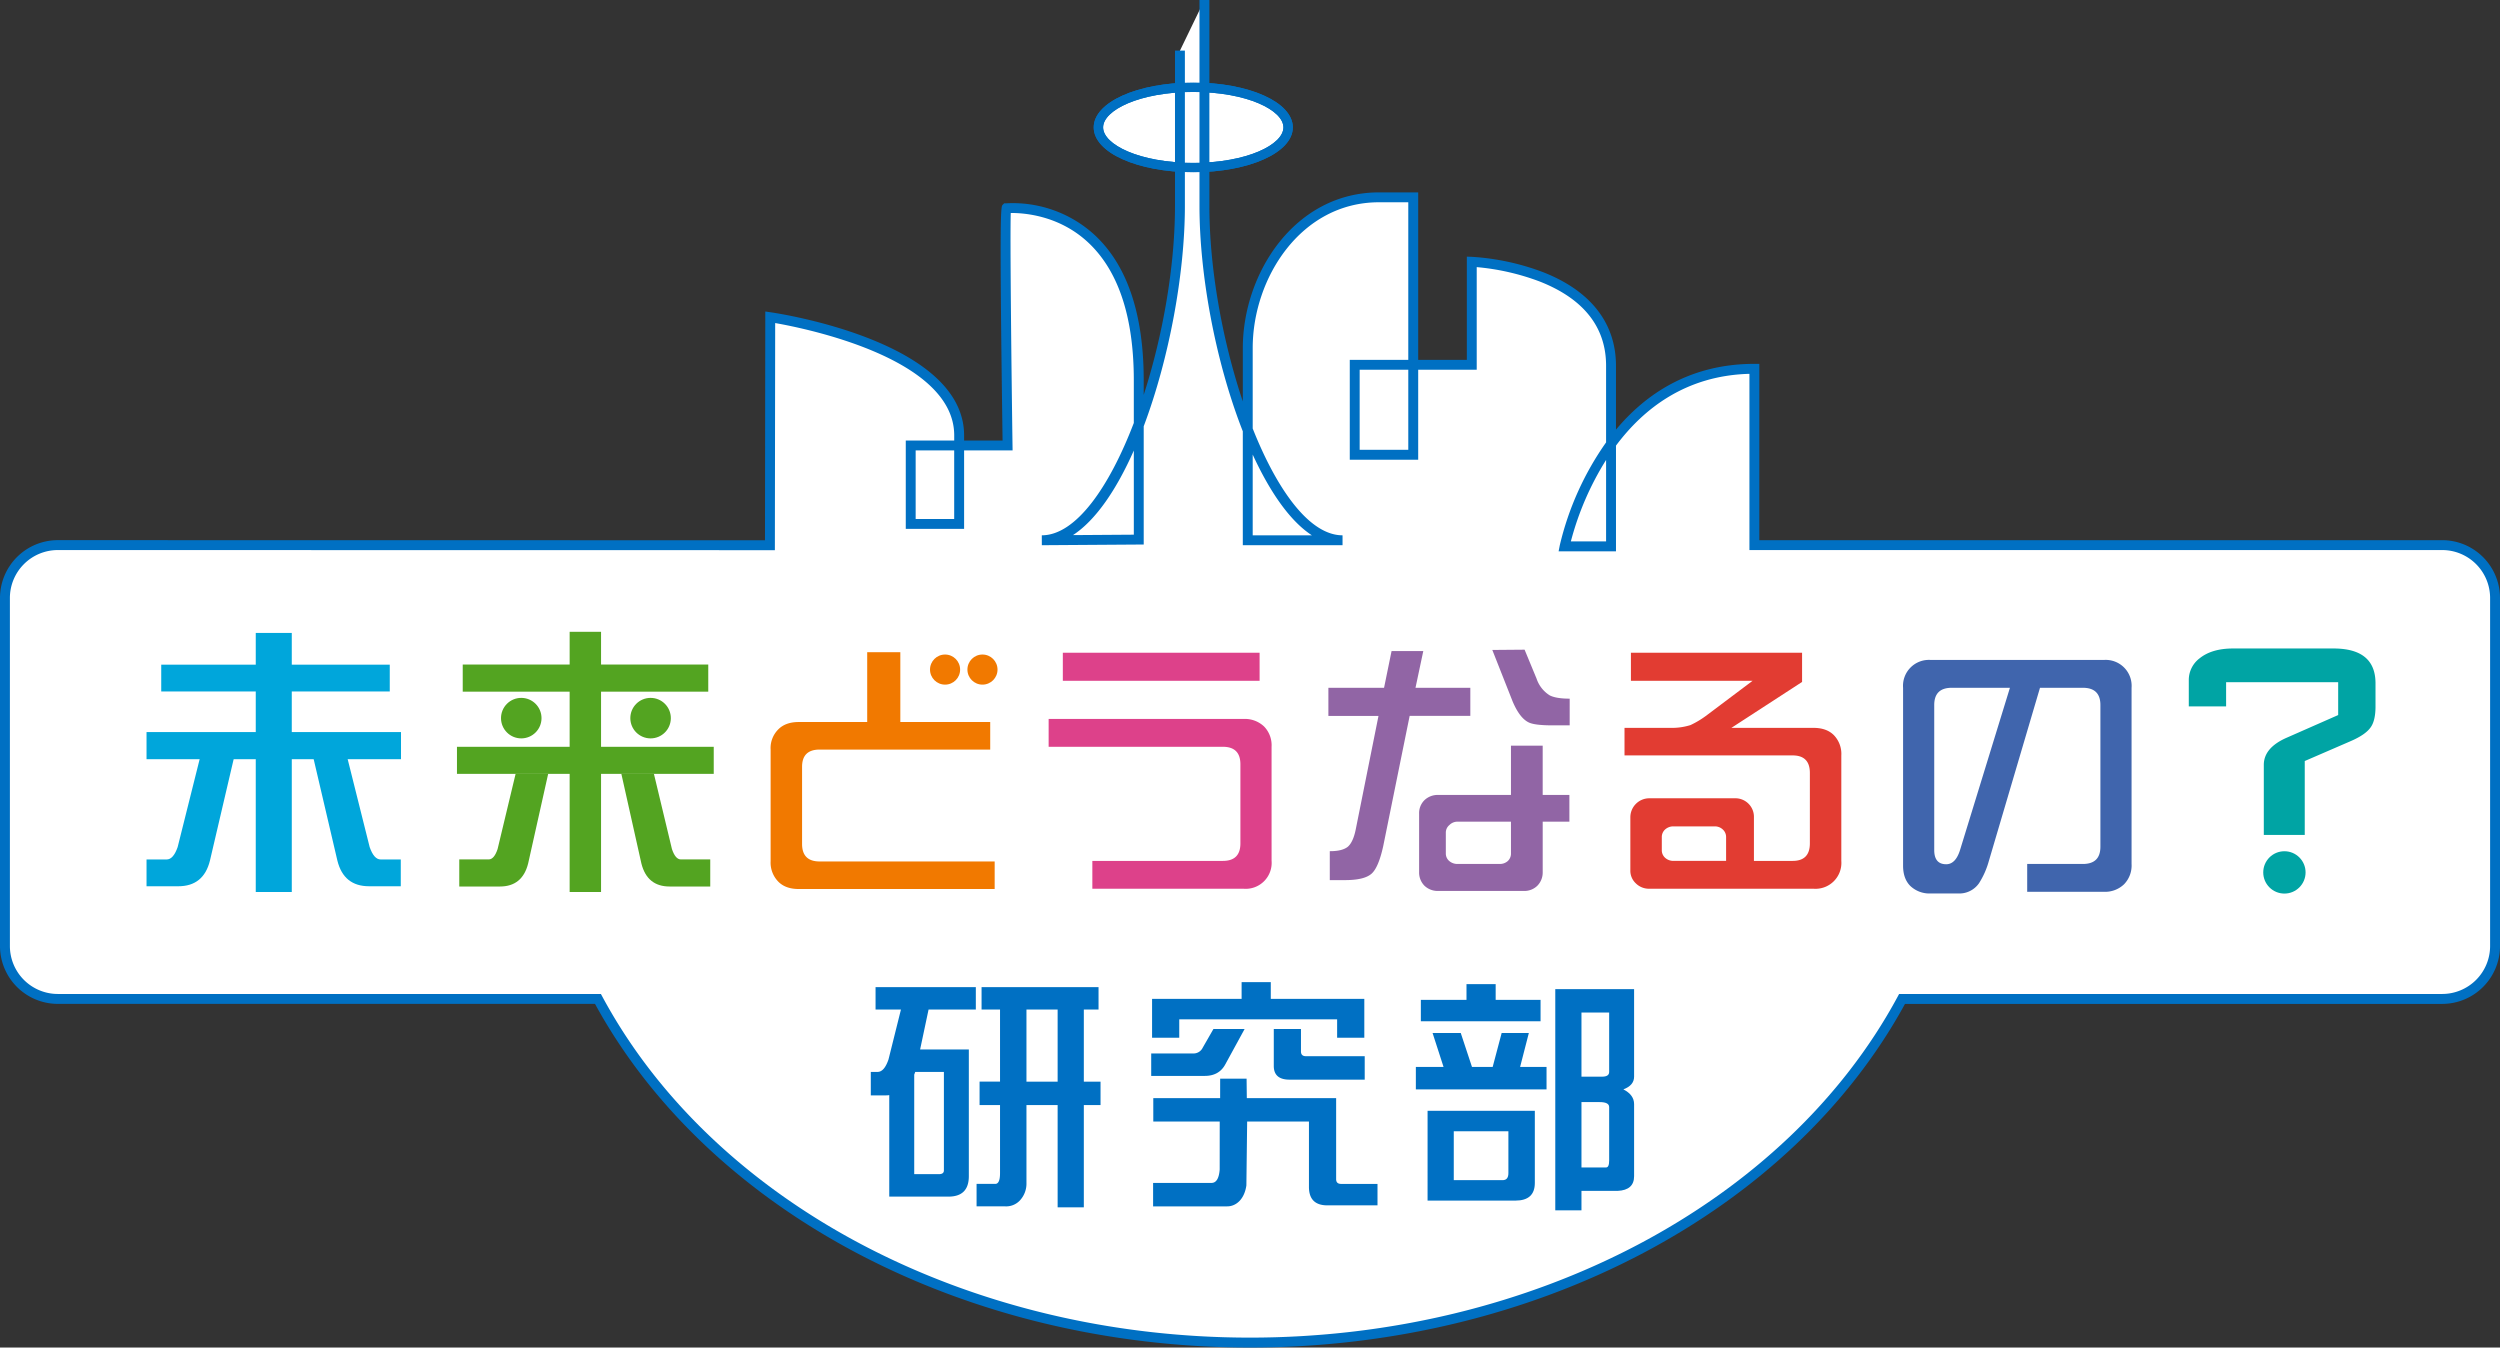
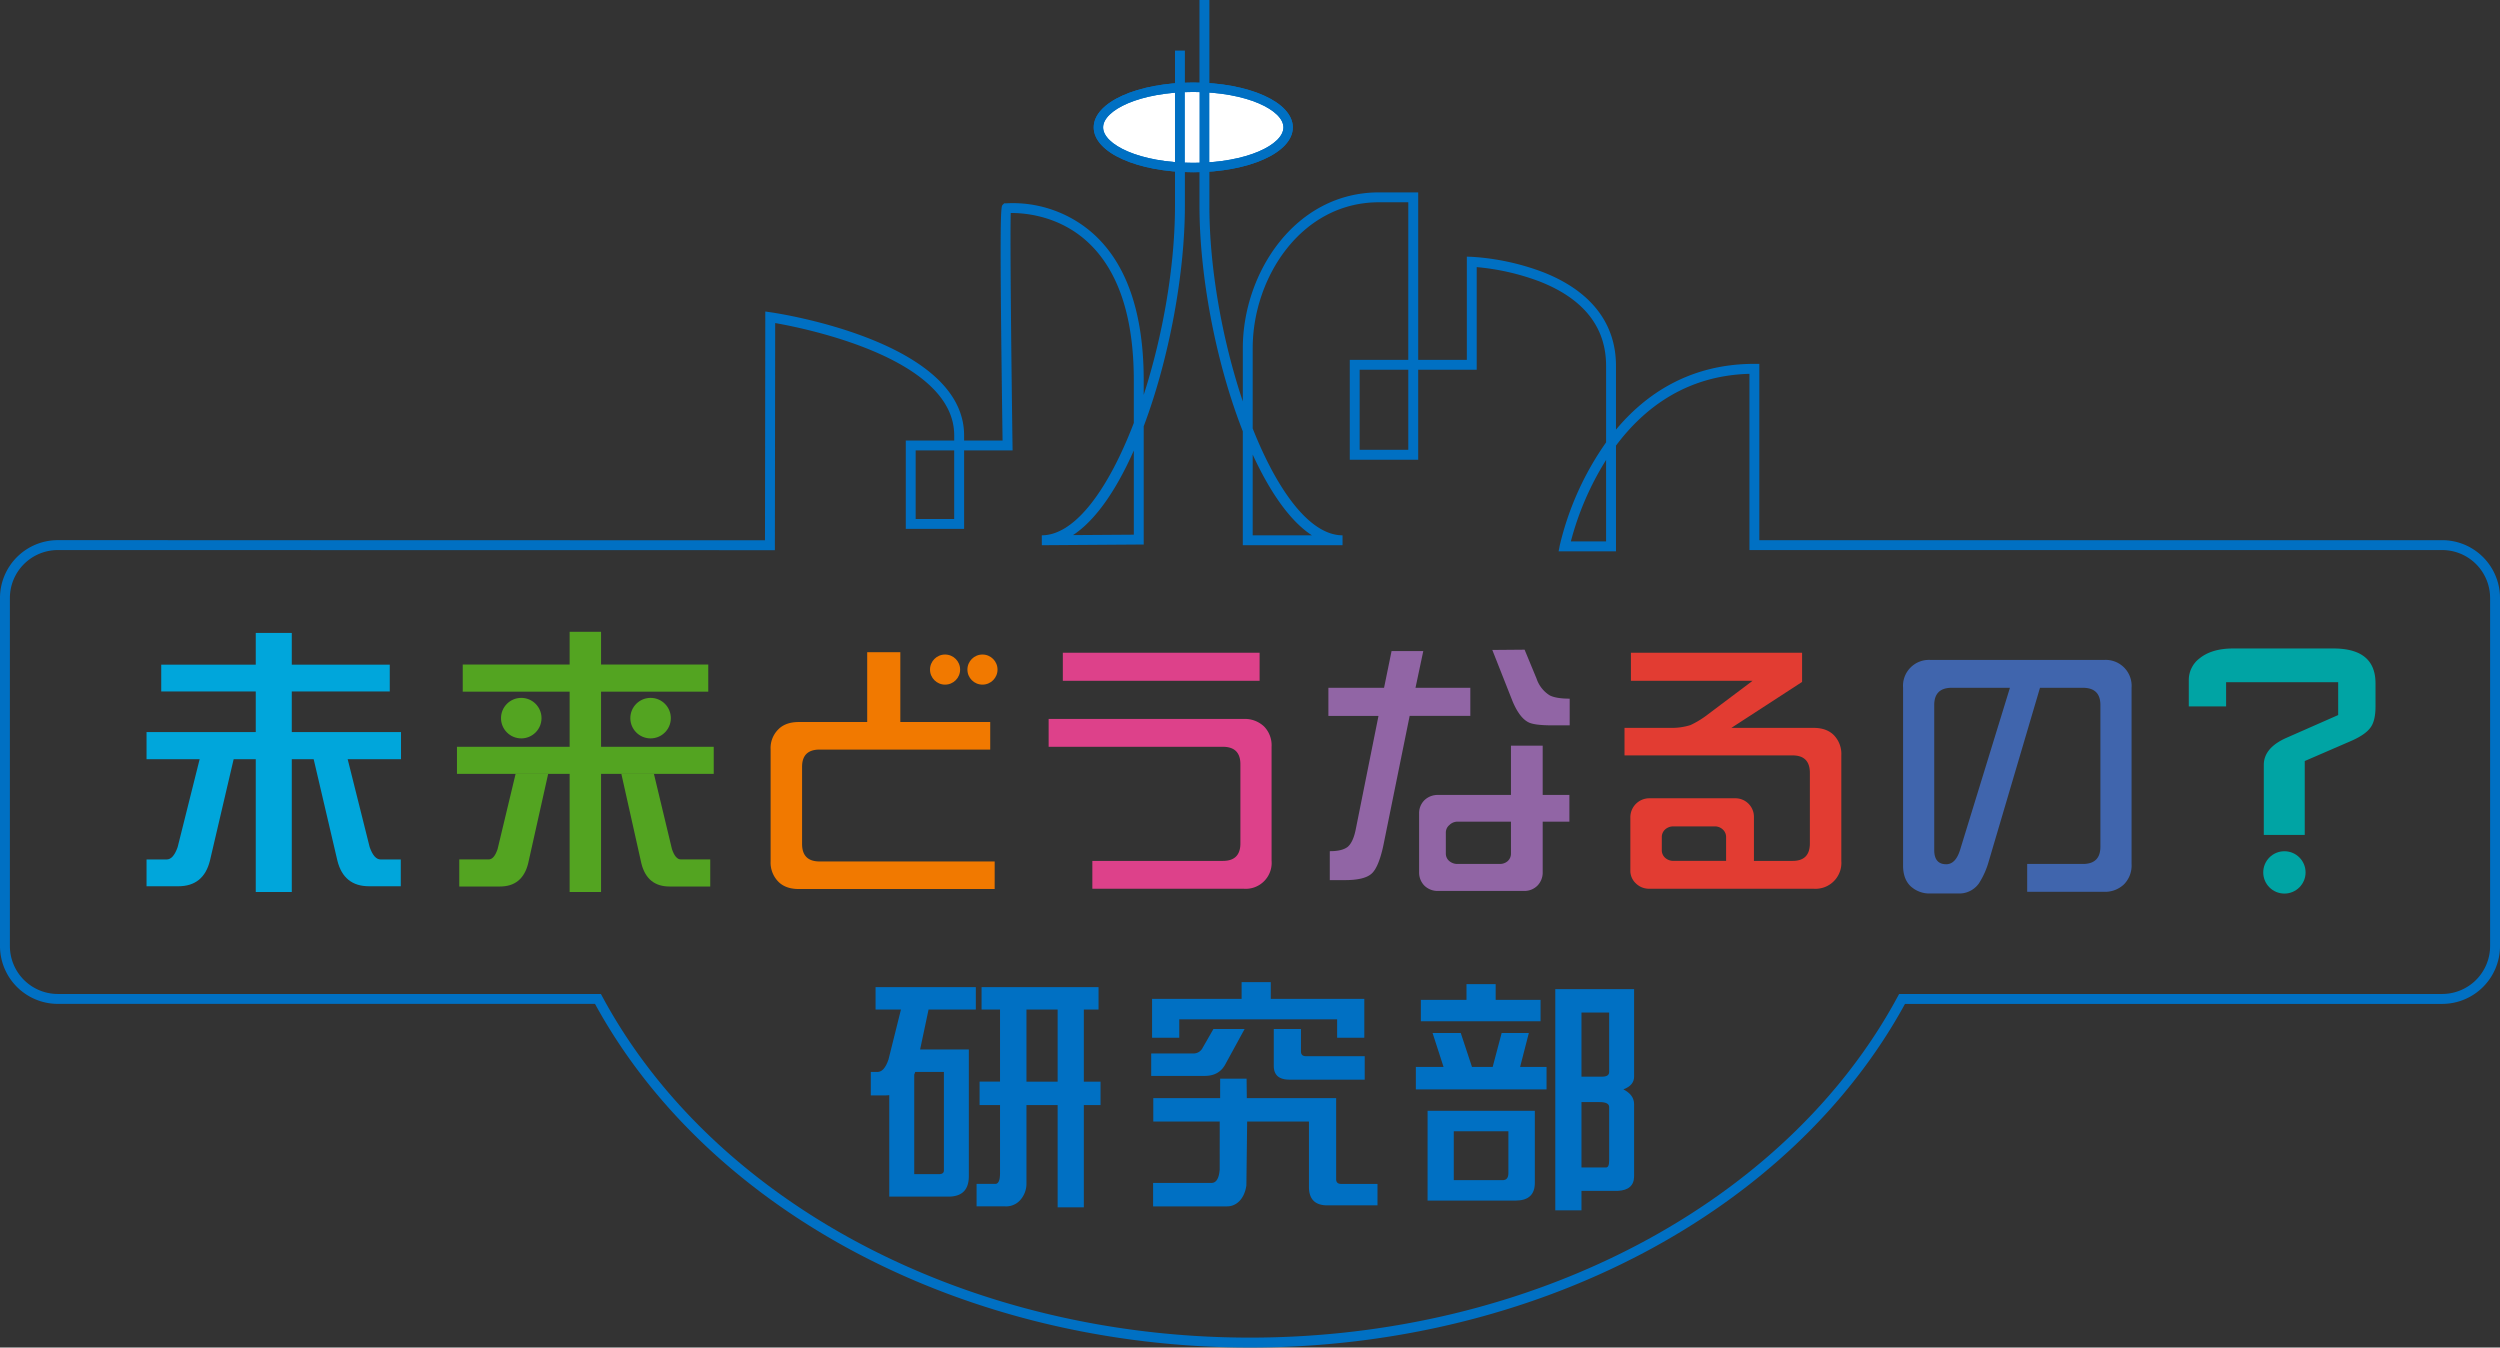
<svg xmlns="http://www.w3.org/2000/svg" width="908.256" height="489.563">
  <rect width="100%" height="100%" fill="#333333" stroke="none" />
  <g data-name="グループ 7573">
    <g data-name="グループ 7565" transform="translate(397.346 29.995)">
      <ellipse data-name="楕円形 288" cx="34.461" cy="14.579" rx="34.461" ry="14.579" transform="translate(1.708 1.712)" fill="#fff" />
      <path data-name="パス 17072" d="M36.17 32.58C15.886 32.58 0 25.425 0 16.291S15.886 0 36.17 0s36.17 7.155 36.17 16.291S56.447 32.58 36.17 32.58zm0-29.16c-19.592 0-32.752 6.656-32.752 12.871s13.16 12.871 32.752 12.871 32.752-6.656 32.752-12.871S55.762 3.42 36.17 3.42z" fill="#0070c3" />
    </g>
    <g data-name="グループ 7566">
-       <path data-name="パス 17073" d="M437.574 0v74.8c0 50.874 23.45 121.474 50.178 121.474h-34.439v-69.805c0-26.507 18.329-54.783 47.659-54.783h12.464v93.528h-21.262v-32.693H534.7v-37.42s50.593 1.988 50.593 37.774v65.607h-16.864s12.6-64.5 68.941-64.5v64.047h249.887a19.26 19.26 0 0119.2 19.2V343.7a19.26 19.26 0 01-19.2 19.2H691.018c-39.561 73.443-130.728 124.852-236.892 124.852S256.795 436.343 217.234 362.9H20.999a19.26 19.26 0 01-19.2-19.2V217.244a19.26 19.26 0 0119.2-19.2l258.713.044.115-82.833s68.635 9.95 68.635 42.931v32.176h-17.6v-28.518h35.2s-1.222-86.176-.489-86.176c0 0 48.148-5.081 48.148 62.514v57.855l-35.218.243c26.726 0 50.176-70.6 50.176-121.474V18.392" fill="#fff" />
      <path data-name="パス 17074" d="M454.127 489.563c-103.272 0-196.536-48.976-237.961-124.852H20.999a21.023 21.023 0 01-21-21V217.237a21.023 21.023 0 0121-21l256.918.042.115-83.11 2.053.3c2.864.413 70.174 10.562 70.174 44.707v1.866h13.976c-1.189-84.387-.644-84.937.044-85.635l.528-.535.761-.006a44 44 0 0131.628 11.057c12.154 10.938 18.317 28.856 18.317 53.256v5.278c6.96-21.559 11.363-46.707 11.363-68.654V18.392h3.594v56.412c0 24.327-5.616 55.267-14.958 80.066v42.952l-36.768.254h-.247l-.013-3.6h.2c12.192-.18 24.234-17.329 33.23-40.811v-15.49c0-23.305-5.748-40.312-17.082-50.545-10.657-9.619-23.362-10.283-27.623-10.248-.285 8.549.206 53.858.64 84.429l.025 1.822h-17.615v28.51h-21.192v-32.098h17.6v-1.866c0-27.935-53.772-38.835-65.045-40.813l-.113 82.513-260.507-.042a17.423 17.423 0 00-17.407 17.4v126.475a17.425 17.425 0 0017.407 17.4h197.31l.51.946c40.547 75.268 132.909 123.9 235.309 123.9s194.764-48.636 235.311-123.9l.507-.946h197.312a17.423 17.423 0 0017.4-17.4V217.237a17.421 17.421 0 00-17.4-17.4H635.573v-64.024c-23.085.6-38.473 12.661-48.483 26.078v38.4h-20.844l.417-2.141a107.816 107.816 0 0116.832-37.426v-27.837c0-14.005-8.1-24.3-24.079-30.6a86.361 86.361 0 00-22.92-5.242v37.288h-21.261v32.693h-24.859v-36.29h21.259V73.487h-10.663c-28.33 0-45.862 27.5-45.862 52.985v29.2c8.954 22.569 20.733 38.808 32.641 38.808v3.6h-36.235v-41.389c-.191-.482-.375-.958-.554-1.424-9.367-24.436-15.186-55.265-15.186-80.46V.007h3.594v74.8c0 22.756 4.735 48.953 12.146 71.024v-19.355c0-27.21 18.908-56.582 49.456-56.582h14.263v60.834h17.669V93.236l1.868.073a88.136 88.136 0 0125.882 5.59c17.294 6.8 26.436 18.545 26.436 33.979v23.211c10.826-12.963 26.891-23.9 50.28-23.9h1.8v64.056h248.089a21.023 21.023 0 0121 21V343.72a21.023 21.023 0 01-21 21H692.088c-41.425 75.867-134.689 124.843-237.961 124.843zm116.571-292.874h12.8v-29.59a106.478 106.478 0 00-12.8 29.59zm-115.588-2.208h21.5c-9.126-5.953-16.43-18.3-21.5-29.336zm-43.189-30.806c-6.217 14.05-13.724 25.245-22.1 30.729l22.1-.153zm-79.26 24.88h14v-24.916h-14zm161.307-25.136h17.667v-29.1h-17.666z" fill="#0070c3" />
    </g>
    <path data-name="パス 17075" d="M433.516 62.575c-20.284 0-36.17-7.155-36.17-16.289s15.886-16.291 36.17-16.291 36.17 7.155 36.17 16.291-15.893 16.289-36.17 16.289zm0-29.16c-19.592 0-32.752 6.656-32.752 12.871s13.16 12.871 32.752 12.871 32.752-6.656 32.752-12.871-13.16-12.871-32.752-12.871z" fill="#0070c3" />
    <g data-name="グループ 7567" fill="#0070c3">
      <path data-name="パス 17076" d="M354.52 358.622v8.153h-17.172l-3.07 14.5h17.7v46.032q0 7.429-7.409 7.429h-21.5v-36.879a6.505 6.505 0 01-1.086.092h-5.618v-8.518h2.447q2.444 0 3.986-4.532l4.519-18.124h-9.223v-8.153zm-22.381 31.8v36.153h8.954q1.827 0 1.828-1.359v-35.791h-10.417c-.122.366-.243.699-.37 1.001zm66.962-31.8v8.153h-5.345v26.189h6.071v8.516h-6.071v37.151h-9.516V401.48h-11.326v28.273a8.96 8.96 0 01-2.357 6.341 6.838 6.838 0 01-5.437 2.177h-10.328v-8.157h6.8q1.717 0 1.722-3.9v-24.738h-7.432v-8.516h7.432v-26.185h-6.708v-8.153zm-14.861 34.342v-26.189h-11.326v26.189z" />
      <path data-name="パス 17077" d="M440.84 373.844h11.328l-6.979 12.776q-2.265 4.263-7.52 4.259h-19.432v-8.155h15.174a3.694 3.694 0 003.533-2.084zm-21.848 25.1h24.287l.008-7.069h9.6l.082 7.069h32.452v29.452c0 1.149.6 1.722 1.812 1.722h13.215v7.794h-18.2q-6.709 0-6.706-6.706v-23.742h-22.45l-.283 23.2c-.726 5.075-3.768 7.612-6.968 7.612h-26.92v-8.518h21.2q2.63 0 2.99-4.895l.013-17.4h-24.132zm32.087-42.136h10.6v6.073h33.979v14.133h-9.877v-6.7h-57.355v6.7h-9.874v-14.133h32.528zm11.688 17.036h9.879v8.155q0 1.724 1.81 1.724h21.347v8.516h-27.325q-5.709 0-5.71-4.984z" />
      <path data-name="パス 17078" d="M520.457 375.292h10.239l4.076 12.324h7.522l3.261-12.324h9.876l-3.17 12.324h9.6v8.155h-47.477v-8.155h10.059zm12.322-17.759h10.6v5.71h16.31v7.79h-43.491v-7.79h16.581zm-14.136 46.032h38.963v26.187q0 6.432-7.067 6.431h-31.9zm27.273 25.188q2.085 0 2.086-2.537v-15.221h-19.845v17.759zm28.634 3.9v7.069h-9.514v-80.377h28.634v31.806q0 3.171-3.894 4.62 3.891 2 3.894 5.347v26.187q0 5.076-5.98 5.345zm0-64.787v23.289h7.5q2.56 0 2.56-1.721v-21.567zm0 32.53v23.74h8.962c.73 0 1.1-.843 1.1-2.537v-19.388q0-1.815-3.473-1.814z" />
    </g>
    <g data-name="グループ 7572">
      <g data-name="グループ 7568" fill="#00a6db">
        <path data-name="パス 17079" d="M141.601 241.469v9.736h-35.6v14.763h39.683v9.842h-39.679v48.265H92.918V275.81H53.237v-9.842h39.681v-14.763H58.577v-9.736h34.341v-11.518h13.087v11.518z" />
        <path data-name="パス 17080" d="M72.552 275.734h12.353l-8.633 36.927q-2.306 9.32-11.516 9.319H53.237v-9.736h7.329q2.409 0 3.978-4.5z" />
        <path data-name="パス 17081" d="M134.298 307.742q1.569 4.5 3.978 4.5h7.329v9.736h-11.518q-9.213 0-11.516-9.319l-8.633-36.927h12.353z" />
      </g>
      <path data-name="パス 17082" d="M461.967 312.667a9.44 9.44 0 01-10.214 10.212h-54.9v-10.112h47.42q6.37 0 6.371-6.37v-28.715q0-6.37-6.371-6.37h-63.3V261.2h70.778a10.114 10.114 0 017.484 2.73 9.771 9.771 0 012.73 7.381zm-4.349-65.319h-71.489v-10.212h71.487z" fill="#dd418a" />
      <path data-name="パス 17083" d="M517.085 236.527l-2.831 13.347h19.919v10.214H512.13l-9.606 47.324q-1.72 7.788-4.246 10.011-2.629 2.325-9.6 2.325h-5.563v-10.516h.2q4.347 0 6.371-1.619 1.922-1.718 2.833-6.167l8.291-41.354h-18.2v-10.214h20.223l2.73-13.347zm53.082 61.984h-9.7v18.4a6.806 6.806 0 01-1.921 4.852 6.709 6.709 0 01-4.955 1.921h-31.148a6.919 6.919 0 01-4.955-1.921 6.806 6.806 0 01-1.921-4.852v-21.336a6.587 6.587 0 011.921-4.852 6.929 6.929 0 014.955-1.921h26.493v-17.9h11.527v17.9h9.7zm-21.232 0h-19.516a4.11 4.11 0 00-2.831 1.214 3.545 3.545 0 00-1.315 2.831v7.482a3.542 3.542 0 001.315 2.831 4.549 4.549 0 002.831 1.011h15.474a4.284 4.284 0 002.831-1.011 3.667 3.667 0 001.214-2.831zm21.334-34.985h-6.166q-6.675 0-8.8-1.111-3.237-1.617-5.762-7.585l-7.381-18.7 11.728-.1 4.349 10.514a11.435 11.435 0 004.752 6.069q2.328 1.211 7.281 1.212z" fill="#9165a5" />
      <path data-name="パス 17084" d="M668.954 312.767a9.414 9.414 0 01-10.109 10.112h-59.658a6.747 6.747 0 01-4.955-2.022 6.253 6.253 0 01-1.921-4.754v-19.11a6.9 6.9 0 016.876-6.975h31.144a6.739 6.739 0 016.876 6.975v15.775h14.054q6.269 0 6.268-6.37v-25.581q0-6.373-6.268-6.37h-61.072v-10.011h16.683a22.56 22.56 0 007.281-1.01 33.073 33.073 0 005.46-3.236l17.086-12.842h-44.184v-10.212H654.7v10.617l-25.683 16.683h29.829q4.75 0 7.381 2.63a9.765 9.765 0 012.728 7.381zm-41.859 0v-8.6a3.669 3.669 0 00-1.218-2.831 4.224 4.224 0 00-2.944-1.114h-15.031a4.465 4.465 0 00-2.946 1.114 3.669 3.669 0 00-1.218 2.831v4.653a3.662 3.662 0 001.218 2.829 4.442 4.442 0 002.946 1.114z" fill="#e23c32" />
      <path data-name="パス 17085" d="M774.403 313.88a9.76 9.76 0 01-2.732 7.381 9.968 9.968 0 01-7.379 2.73h-27.808V313.88h20.227q6.369 0 6.37-6.27v-51.465q0-6.269-6.37-6.27h-15.576l-18.6 62.995a29.65 29.65 0 01-3.54 7.989 8.705 8.705 0 01-7.583 3.739h-9.91a10.111 10.111 0 01-7.48-2.728q-2.633-2.633-2.63-7.383v-64.611a9.419 9.419 0 0110.109-10.111h62.79a9.422 9.422 0 0110.112 10.111zm-44.192-64.006h-21.128q-6.37 0-6.371 6.27v52.681q0 5.155 4.349 5.156 3.435 0 5.056-5.259z" fill="#4065ad" />
      <g data-name="グループ 7569" transform="translate(166.016 229.532)" fill="#53a421">
        <path data-name="パス 17086" d="M91.298 11.903v9.842H52.349v20.03h40.938v9.842H52.349v42.926H40.937V51.617H0v-9.842h40.936v-20.03H2.095v-9.842h38.842V.003h11.412v11.9z" />
        <path data-name="パス 17087" d="M21.319 51.549H33.15l-7.289 32.616q-2.095 8.373-10.26 8.375H.838v-9.841h10.68q1.988 0 3.244-3.77z" />
        <path data-name="パス 17088" d="M78.1 78.927q1.258 3.772 3.246 3.77H92.02v9.841H77.26q-8.169 0-10.26-8.375l-7.29-32.614h11.831z" />
        <circle data-name="楕円形 289" cx="7.359" cy="7.359" r="7.359" transform="translate(16.001 24.009)" />
        <circle data-name="楕円形 290" cx="7.359" cy="7.359" r="7.359" transform="translate(62.984 24.009)" />
      </g>
      <g data-name="グループ 7570" transform="translate(279.969 236.934)" fill="#f17900">
        <path data-name="パス 17089" d="M81.395 86.046H10.212q-4.753 0-7.379-2.629A9.9 9.9 0 010 75.935V35.388a9.569 9.569 0 012.833-7.381q2.626-2.626 7.379-2.628h24.874V0h12.036v25.379H79.78v10.009H17.797q-6.369 0-6.37 6.27v28.009q0 6.369 6.37 6.369h63.6z" />
        <circle data-name="楕円形 291" cx="5.468" cy="5.468" r="5.468" transform="translate(57.908 .859)" />
        <circle data-name="楕円形 292" cx="5.468" cy="5.468" r="5.468" transform="translate(71.496 .859)" />
      </g>
      <g data-name="グループ 7571" transform="translate(795.192 235.598)" fill="#00a4a4">
        <path data-name="パス 17090" d="M58.727 33.698l-16.6 7.186v26.841H27.252V42.3q0-6.272 8.4-9.919l18.621-8.2v-11.94H13.559v8.805H0v-9.615a9.855 9.855 0 013.846-7.792Q8.3-.004 16.09-.003h36.464q15.277 0 15.283 12.649v8.4q0 4.957-1.621 7.388-1.825 2.834-7.489 5.264z" />
        <circle data-name="楕円形 293" cx="7.689" cy="7.689" r="7.689" transform="translate(27.05 73.661)" />
      </g>
    </g>
  </g>
</svg>